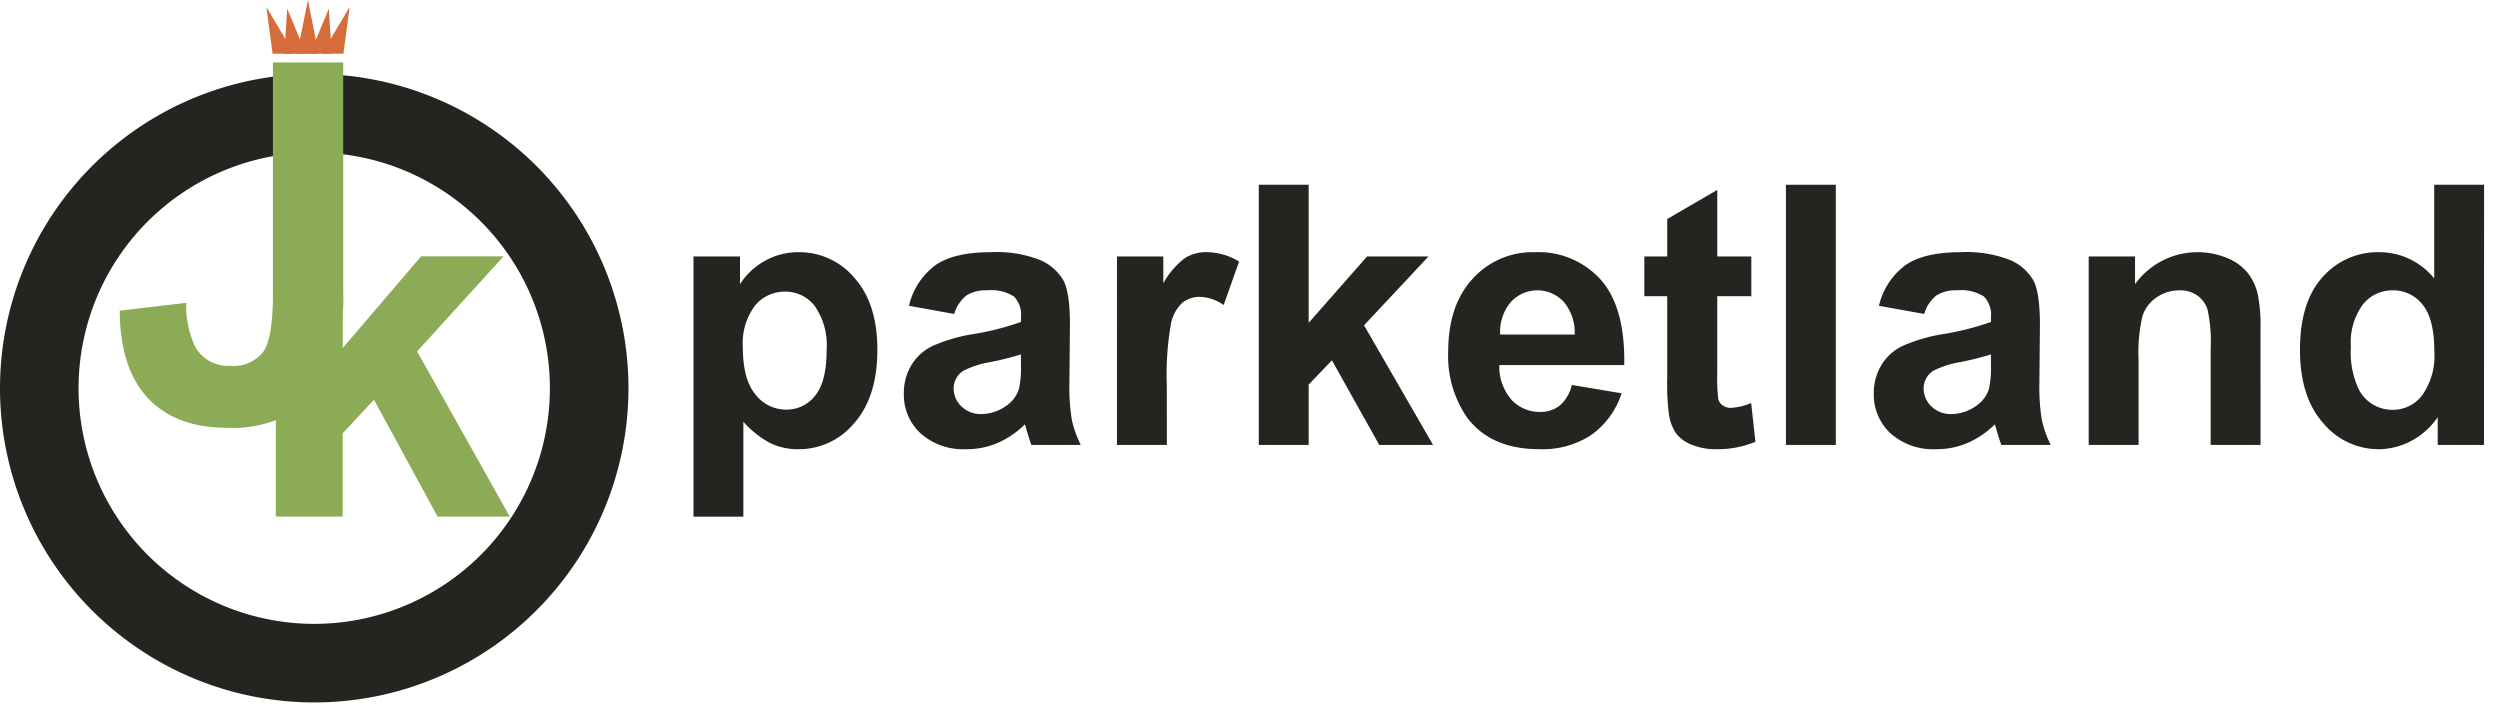
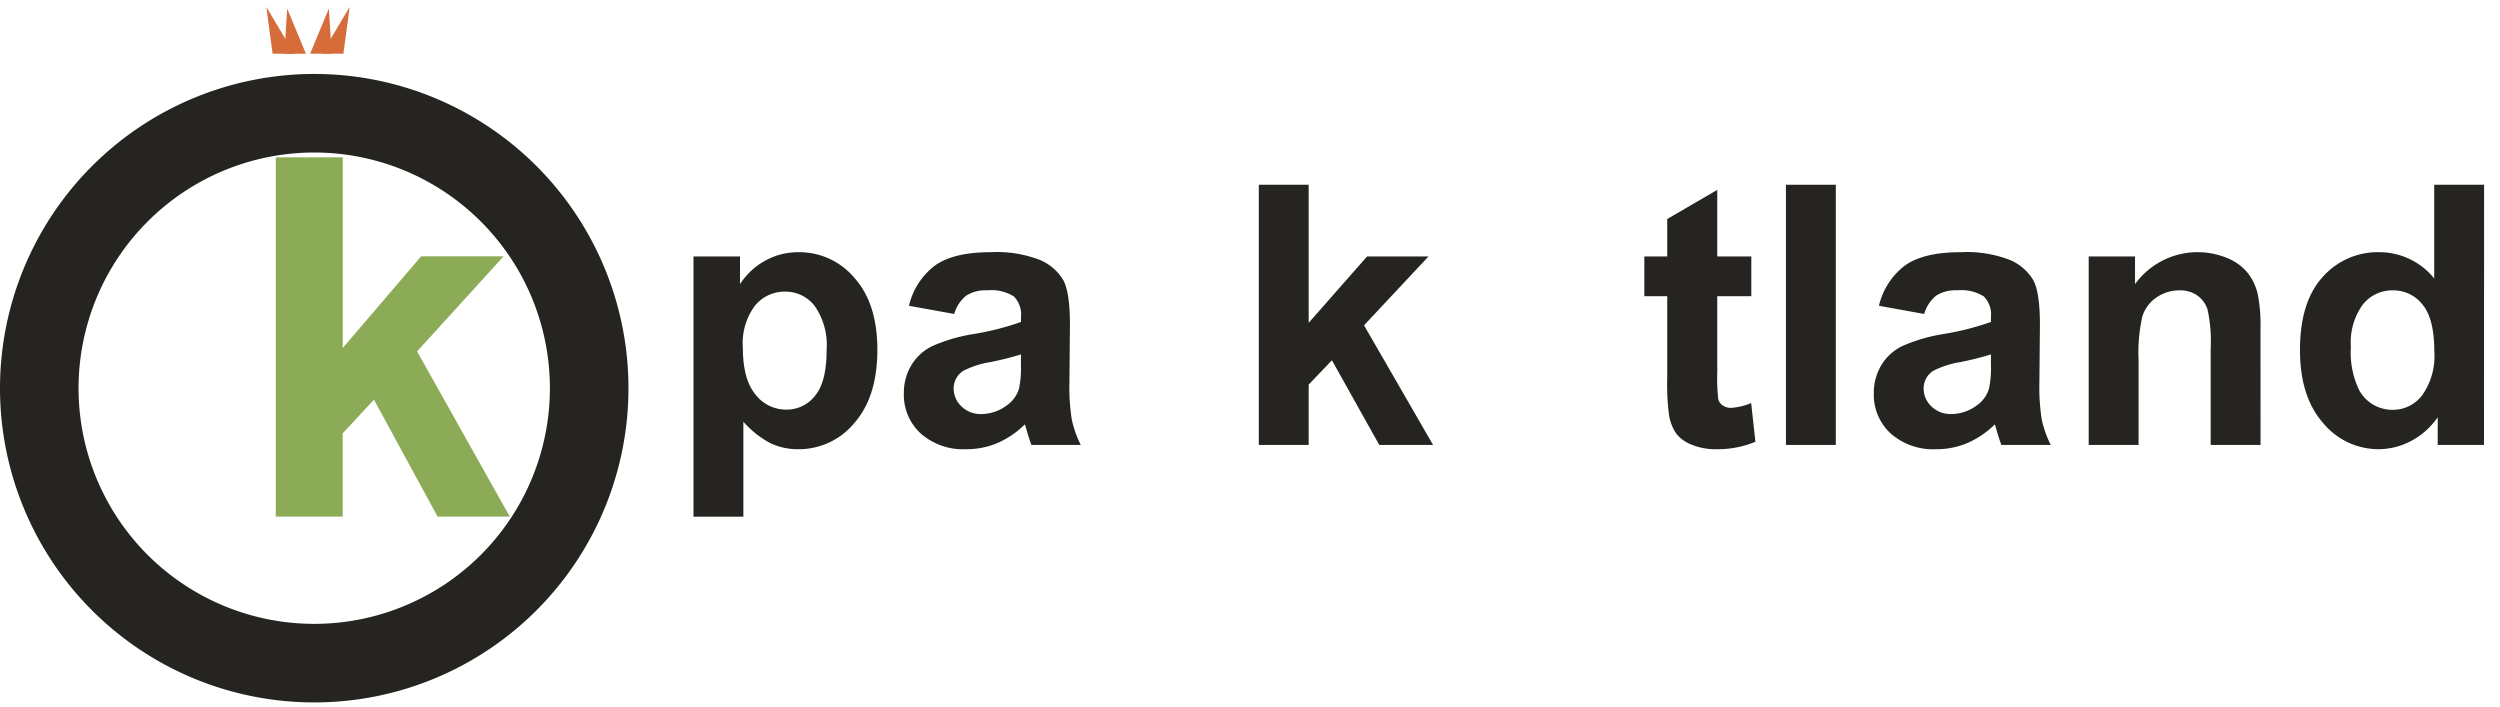
<svg xmlns="http://www.w3.org/2000/svg" id="Group_2511" data-name="Group 2511" width="288" height="81.44" viewBox="0 0 288 81.44">
  <defs>
    <clipPath id="clip-path">
      <rect id="Rectangle_4923" data-name="Rectangle 4923" width="288" height="81.44" fill="#fff" />
    </clipPath>
  </defs>
  <g id="Group_2412" data-name="Group 2412" clip-path="url(#clip-path)">
    <path id="Path_1492" data-name="Path 1492" d="M36.2,20.016A36.2,36.2,0,1,1,0,56.215,36.216,36.216,0,0,1,36.2,20.016Zm0,9.05A27.149,27.149,0,1,1,9.049,56.215,27.162,27.162,0,0,1,36.2,29.066" transform="translate(0 -11.496)" fill="#262420" fill-rule="evenodd" />
    <path id="Path_1493" data-name="Path 1493" d="M77.284,2.321l2.159,5.2H76.96Z" transform="translate(-44.2 -1.333)" fill="#d66c3a" fill-rule="evenodd" />
    <path id="Path_1494" data-name="Path 1494" d="M86.09,2.316l.324,5.2H83.931Z" transform="translate(-48.204 -1.33)" fill="#d66c3a" fill-rule="evenodd" />
-     <path id="Path_1495" data-name="Path 1495" d="M81.65,0l1.241,6.207H80.409Z" transform="translate(-46.181)" fill="#d66c3a" fill-rule="evenodd" />
    <path id="Path_1496" data-name="Path 1496" d="M72.08,1.866l3.207,5.4H72.8Z" transform="translate(-41.397 -1.072)" fill="#d66c3a" fill-rule="evenodd" />
    <path id="Path_1497" data-name="Path 1497" d="M90.308,1.847l-.724,5.4H87.1Z" transform="translate(-50.024 -1.061)" fill="#d66c3a" fill-rule="evenodd" />
-     <path id="Path_1498" data-name="Path 1498" d="M50.048,16.9h8.1v26.2a27.446,27.446,0,0,1-.879,7.9,11.163,11.163,0,0,1-4.281,5.8,13.9,13.9,0,0,1-8.179,2.188q-5.956,0-9.167-3.43T32.4,45.493l7.657-.9a11.278,11.278,0,0,0,1.016,5.025,4.346,4.346,0,0,0,4.007,2.23,4.375,4.375,0,0,0,3.843-1.6q1.126-1.595,1.125-6.62Z" transform="translate(-18.608 -9.704)" fill="#8cab56" />
    <path id="Path_1499" data-name="Path 1499" d="M74.64,83.961V42.576h7.712V64.539l9.03-10.558h9.5L90.916,64.934l10.677,19.027H93.276L85.948,70.5l-3.6,3.868v9.6Z" transform="translate(-42.868 -24.452)" fill="#8cab56" />
    <path id="Path_1500" data-name="Path 1500" d="M187.68,68.742h5.357v3.19a8.018,8.018,0,0,1,2.822-2.658,7.774,7.774,0,0,1,3.946-1.022,8.278,8.278,0,0,1,6.42,2.965q2.638,2.965,2.637,8.26,0,5.439-2.658,8.455a8.282,8.282,0,0,1-6.441,3.016,7.322,7.322,0,0,1-3.261-.716,10.993,10.993,0,0,1-3.077-2.454V98.716H187.68Zm5.684,10.489q0,3.66,1.452,5.408a4.442,4.442,0,0,0,3.537,1.748,4.15,4.15,0,0,0,3.333-1.6q1.329-1.605,1.329-5.265a7.848,7.848,0,0,0-1.37-5.071,4.237,4.237,0,0,0-3.394-1.656,4.409,4.409,0,0,0-3.5,1.626A7.237,7.237,0,0,0,193.364,79.231Z" transform="translate(-107.789 -39.198)" fill="#262420" />
    <path id="Path_1501" data-name="Path 1501" d="M250.406,75.366l-5.214-.94a8.123,8.123,0,0,1,3.026-4.662q2.147-1.513,6.379-1.513a13.749,13.749,0,0,1,5.725.91,5.711,5.711,0,0,1,2.648,2.311q.767,1.4.767,5.142l-.061,6.707a23.25,23.25,0,0,0,.276,4.222,12.312,12.312,0,0,0,1.032,2.914H259.3q-.225-.573-.552-1.7-.143-.511-.2-.675a10.359,10.359,0,0,1-3.149,2.147,9.025,9.025,0,0,1-3.578.716,7.4,7.4,0,0,1-5.286-1.82,6.049,6.049,0,0,1-1.932-4.6,6.175,6.175,0,0,1,.879-3.282,5.744,5.744,0,0,1,2.464-2.208,19.275,19.275,0,0,1,4.57-1.339,31.309,31.309,0,0,0,5.582-1.411v-.573a2.975,2.975,0,0,0-.818-2.362,4.9,4.9,0,0,0-3.087-.705,4.11,4.11,0,0,0-2.392.6A4.191,4.191,0,0,0,250.406,75.366Zm7.688,4.662a35.887,35.887,0,0,1-3.5.879,10.547,10.547,0,0,0-3.128,1,2.4,2.4,0,0,0-1.125,2.024,2.818,2.818,0,0,0,.9,2.086,3.14,3.14,0,0,0,2.29.879,4.975,4.975,0,0,0,2.964-1.022,3.6,3.6,0,0,0,1.37-1.9,11.349,11.349,0,0,0,.225-2.8Z" transform="translate(-140.479 -39.198)" fill="#262420" />
-     <path id="Path_1502" data-name="Path 1502" d="M308.032,90.456h-5.745V68.742h5.337v3.087a9.277,9.277,0,0,1,2.464-2.883,4.531,4.531,0,0,1,2.484-.7,7.289,7.289,0,0,1,3.783,1.084l-1.779,5.009a5.041,5.041,0,0,0-2.7-.941,3.191,3.191,0,0,0-2.045.664,4.544,4.544,0,0,0-1.319,2.4,34.145,34.145,0,0,0-.481,7.279Z" transform="translate(-173.611 -39.198)" fill="#262420" />
    <path id="Path_1503" data-name="Path 1503" d="M340.666,79.973V50h5.745V65.906l6.727-7.647h7.075l-7.423,7.933,7.954,13.781h-6.2L349.09,70.22l-2.678,2.8v6.952Z" transform="translate(-195.653 -28.715)" fill="#262420" />
-     <path id="Path_1504" data-name="Path 1504" d="M406.168,83.545l5.725.961a9.39,9.39,0,0,1-3.486,4.795,10.24,10.24,0,0,1-5.96,1.646q-5.664,0-8.383-3.7a12.431,12.431,0,0,1-2.147-7.483q0-5.4,2.822-8.455a9.293,9.293,0,0,1,7.136-3.057,9.639,9.639,0,0,1,7.647,3.2q2.8,3.2,2.678,9.8H397.806a5.814,5.814,0,0,0,1.39,3.977,4.35,4.35,0,0,0,3.313,1.421,3.52,3.52,0,0,0,2.269-.736A4.545,4.545,0,0,0,406.168,83.545Zm.327-5.807a5.533,5.533,0,0,0-1.288-3.793,4.146,4.146,0,0,0-6.093.072,5.3,5.3,0,0,0-1.206,3.721Z" transform="translate(-225.087 -39.198)" fill="#262420" />
    <path id="Path_1505" data-name="Path 1505" d="M457.323,59.059v4.58H453.4V72.39a21.779,21.779,0,0,0,.112,3.1,1.262,1.262,0,0,0,.511.726,1.622,1.622,0,0,0,.971.286,7.429,7.429,0,0,0,2.311-.552l.491,4.457a11.421,11.421,0,0,1-4.539.859,7.2,7.2,0,0,1-2.8-.521,4.091,4.091,0,0,1-1.83-1.349,5.324,5.324,0,0,1-.808-2.239,27.789,27.789,0,0,1-.184-4.048V63.639h-2.637v-4.58h2.637V54.744l5.766-3.353v7.668Z" transform="translate(-255.571 -29.515)" fill="#262420" />
    <rect id="Rectangle_4922" data-name="Rectangle 4922" width="5.745" height="29.975" transform="translate(205.74 21.283)" fill="#262420" />
    <path id="Path_1506" data-name="Path 1506" d="M512.908,75.366l-5.214-.94a8.123,8.123,0,0,1,3.026-4.662q2.147-1.513,6.379-1.513a13.75,13.75,0,0,1,5.725.91,5.711,5.711,0,0,1,2.648,2.311q.767,1.4.767,5.142l-.061,6.707a23.258,23.258,0,0,0,.276,4.222,12.336,12.336,0,0,0,1.032,2.914H521.8q-.225-.573-.552-1.7-.143-.511-.2-.675a10.359,10.359,0,0,1-3.149,2.147,9.025,9.025,0,0,1-3.578.716,7.4,7.4,0,0,1-5.286-1.82,6.049,6.049,0,0,1-1.932-4.6,6.176,6.176,0,0,1,.879-3.282,5.744,5.744,0,0,1,2.464-2.208,19.277,19.277,0,0,1,4.57-1.339,31.313,31.313,0,0,0,5.582-1.411v-.573a2.975,2.975,0,0,0-.818-2.362,4.9,4.9,0,0,0-3.088-.705,4.111,4.111,0,0,0-2.392.6A4.192,4.192,0,0,0,512.908,75.366Zm7.688,4.662a35.892,35.892,0,0,1-3.5.879,10.546,10.546,0,0,0-3.128,1,2.4,2.4,0,0,0-1.125,2.024,2.818,2.818,0,0,0,.9,2.086,3.141,3.141,0,0,0,2.29.879A4.977,4.977,0,0,0,519,85.876a3.6,3.6,0,0,0,1.37-1.9,11.349,11.349,0,0,0,.225-2.8Z" transform="translate(-291.24 -39.198)" fill="#262420" />
    <path id="Path_1507" data-name="Path 1507" d="M585.062,90.456h-5.746V79.374a17.138,17.138,0,0,0-.368-4.549,3.191,3.191,0,0,0-1.2-1.605,3.417,3.417,0,0,0-1.993-.573,4.607,4.607,0,0,0-2.679.818,4.119,4.119,0,0,0-1.625,2.168,18.721,18.721,0,0,0-.44,4.989v9.835h-5.746V68.742h5.337v3.19a8.9,8.9,0,0,1,10.632-3,5.825,5.825,0,0,1,2.382,1.748,6.329,6.329,0,0,1,1.125,2.413,17.923,17.923,0,0,1,.317,3.864Z" transform="translate(-324.647 -39.198)" fill="#262420" />
    <path id="Path_1508" data-name="Path 1508" d="M643.632,79.973H638.3v-3.19a8.617,8.617,0,0,1-3.138,2.77,8.052,8.052,0,0,1-3.65.91,8.272,8.272,0,0,1-6.41-3.016q-2.668-3.016-2.668-8.414,0-5.521,2.6-8.393a8.465,8.465,0,0,1,6.563-2.873,8.13,8.13,0,0,1,6.3,3.026V50h5.746ZM628.3,68.646a9.945,9.945,0,0,0,.961,5.03,4.342,4.342,0,0,0,3.885,2.249,4.227,4.227,0,0,0,3.373-1.687,7.785,7.785,0,0,0,1.39-5.04q0-3.742-1.349-5.387a4.27,4.27,0,0,0-3.456-1.646,4.316,4.316,0,0,0-3.425,1.626A7.343,7.343,0,0,0,628.3,68.646Z" transform="translate(-357.476 -28.715)" fill="#262420" />
  </g>
</svg>